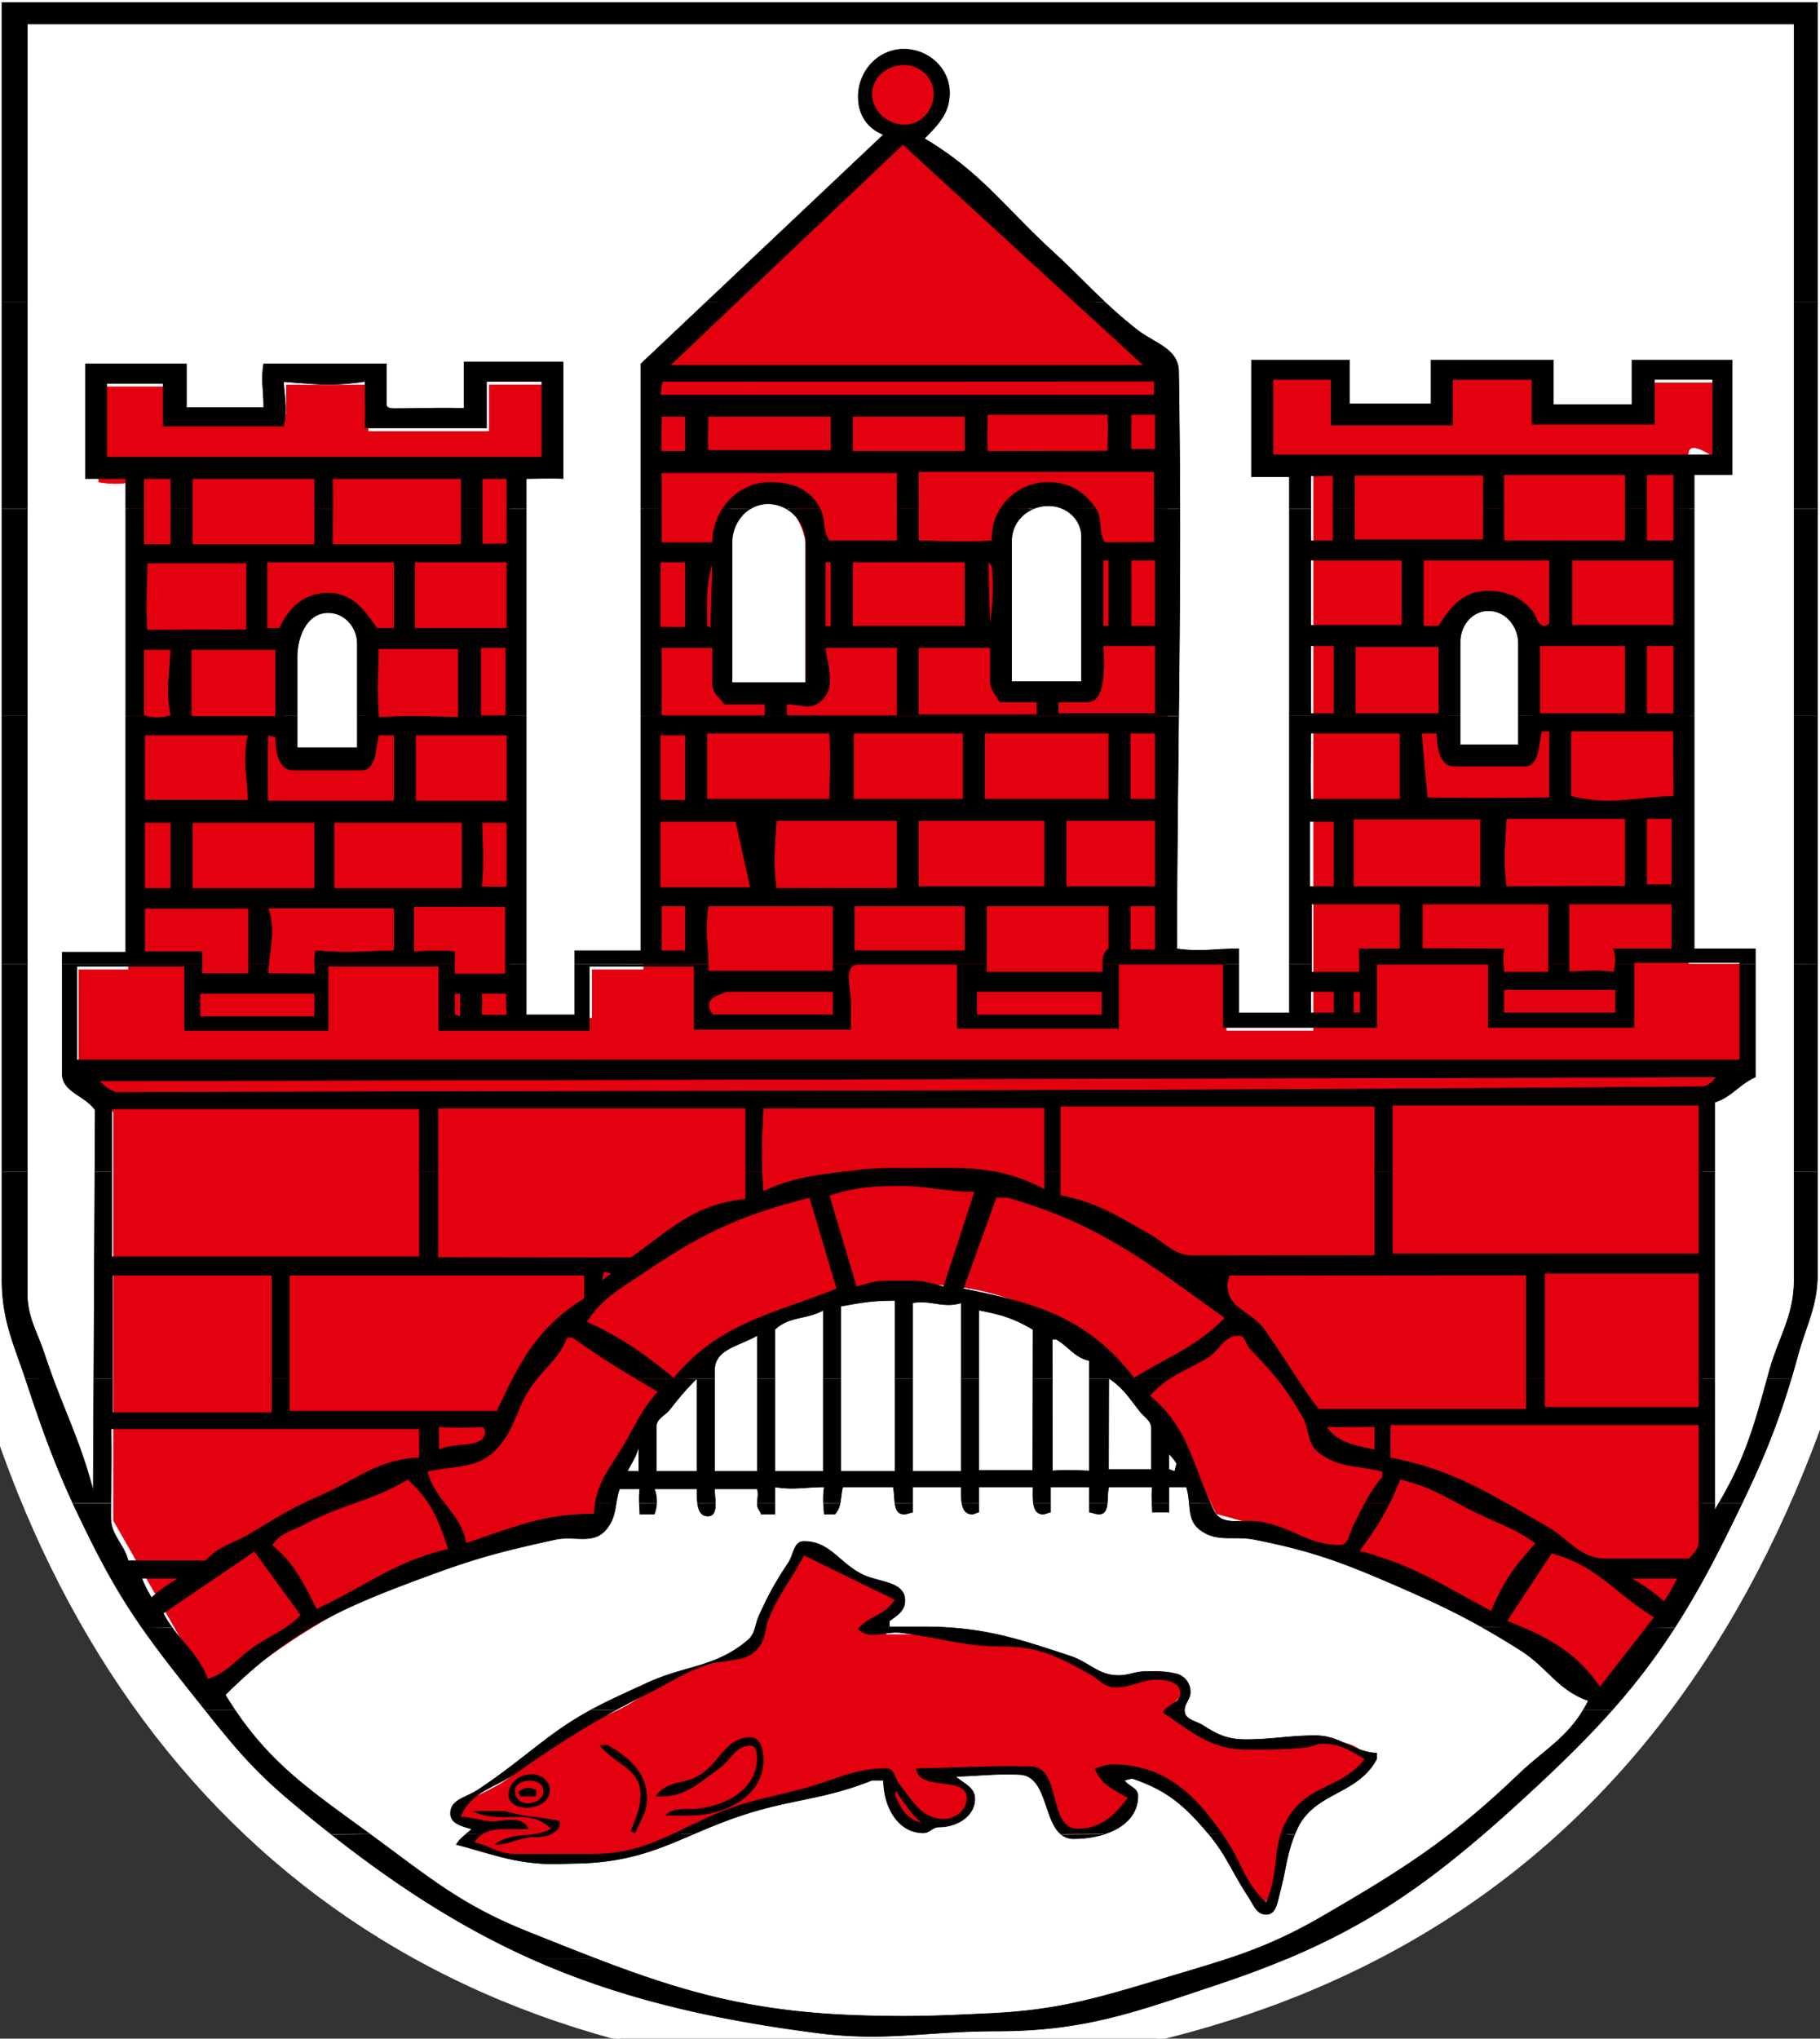
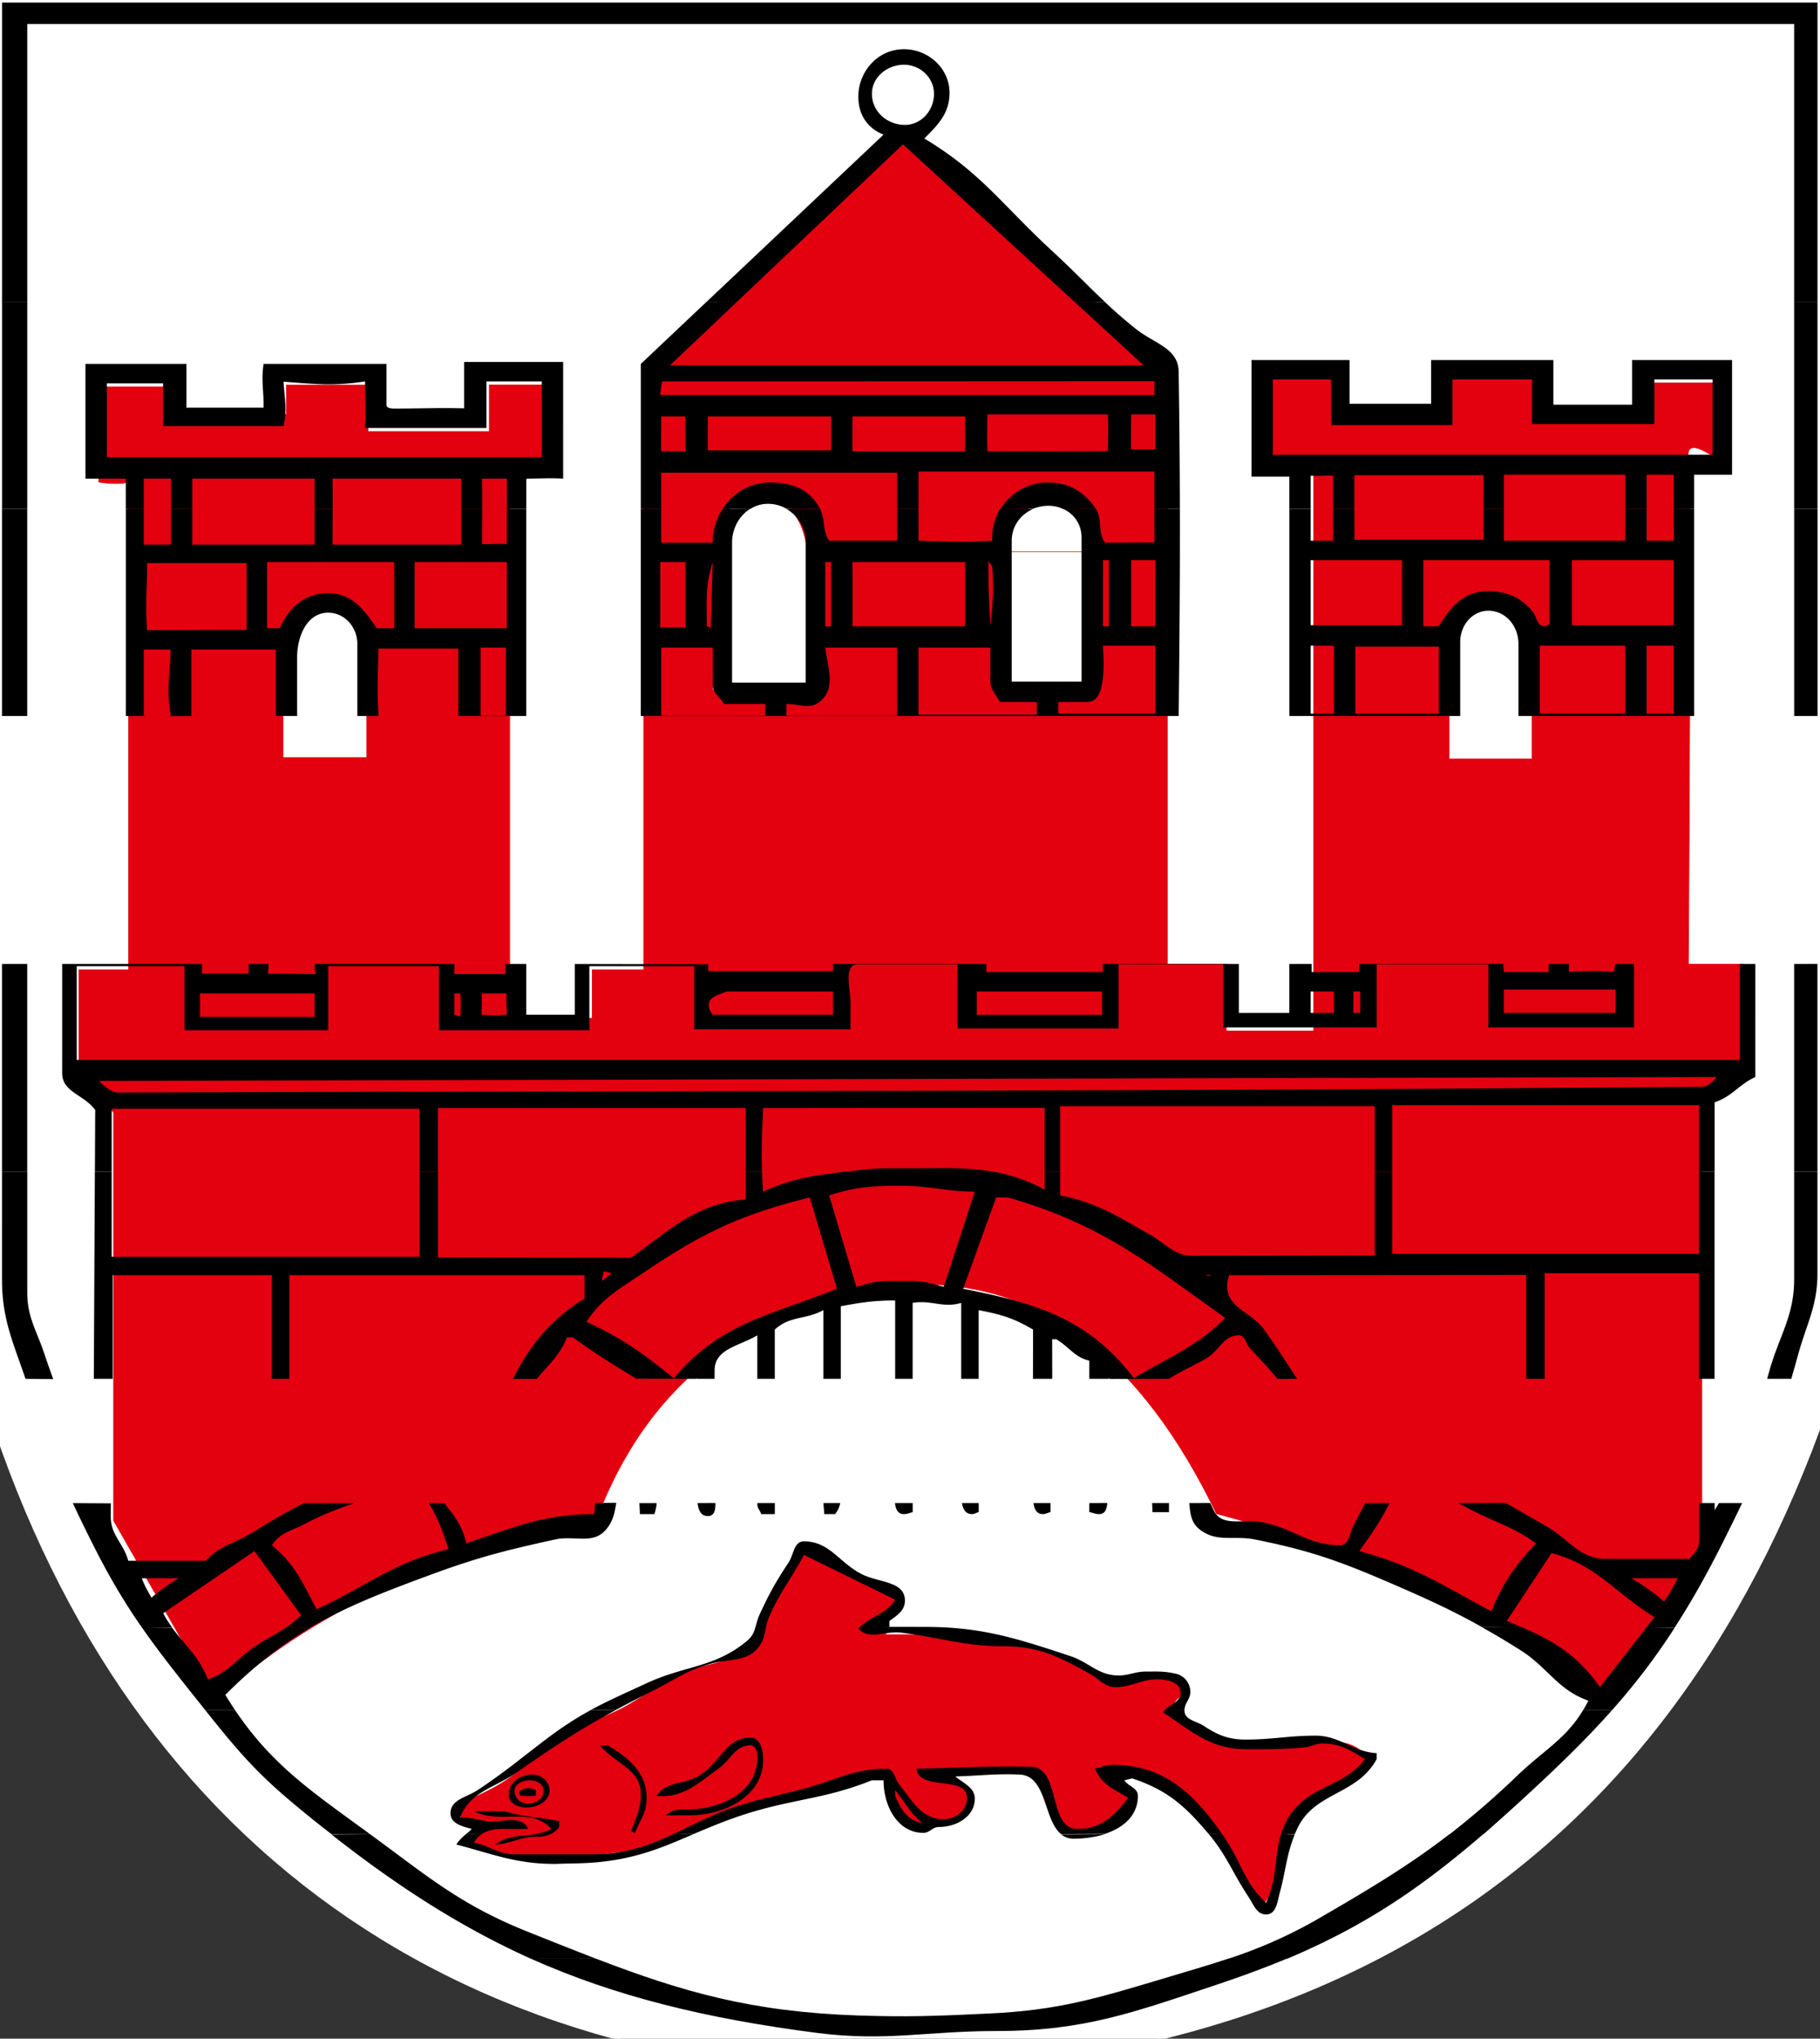
<svg xmlns="http://www.w3.org/2000/svg" width="268.461" height="300.518" xml:space="preserve">
  <rect width="100%" height="100%" fill="#333333" stroke="none" />
  <defs>
    <clipPath id="a">
      <path d="M410.921 764.339h48.031v53.456h-48.031v-53.456z" />
    </clipPath>
  </defs>
  <g transform="matrix(5.872 0 0 -5.872 -2419.541 4794.81)" clip-path="url(#a)">
    <path d="M0 0h47.782v-33.525C44.424-46.349 36.122-52.91 22.88-53.206 10.645-52.821 2.761-45.617 0-33.911V0z" style="fill:#fff;fill-opacity:1;fill-rule:nonzero;stroke:none" transform="translate(411.046 817.67)" />
    <path d="M0 0h47.782v-33.525C44.424-46.349 36.122-52.91 22.88-53.206 10.645-52.821 2.761-45.617 0-33.911V0z" style="fill:none;stroke:#fff;stroke-width:.053;stroke-linecap:butt;stroke-linejoin:miter;stroke-miterlimit:3.864;stroke-opacity:1;stroke-dasharray:none" transform="translate(411.046 817.67)" />
    <path d="M0 0c-.832-.456-1.443-.358-2.365-.541h-.572l-.208.053h-.864c-.41.124-.736.098-1.014.415.098.092.162.156.259.248-.097.168-.273.162-.467.183-.007.07-.026.109-.026.181 0 .324.312.437.598.578.435.215.682.379 1.04.703.624.565 1.026.863 1.825 1.149.864.311 1.235.716 2.048 1.118.578.286 1.051.193 1.571.583.488.5.572.916.832 1.553.098.247.17.383.312.604.118.183.222.364.442.364.54 0 .754-.397 1.203-.683.24-.148.415-.207.675-.311.195-.079.416-.15.416-.364 0-.286-.26-.383-.364-.65l.104-.105h1.723c.792-.311 1.287-.219 2.112-.381.852-.171 1.215-.756 2.08-.756.343 0 .526.13.869.13.313 0 .697-.077.697-.39 0-.181-.26-.207-.26-.388 0-.118.124-.145.181-.236.124-.18.26-.26.469-.344.358-.149.552-.286.942-.351l1.95.065c.565 0 1.307-.07 1.307-.637 0-.311-.39-.311-.676-.429-.546-.219-.878-.455-1.177-.967-.422-.729-.209-1.353-.703-2.035-.324.215-.558.363-.676.735-.038.13-.012.22-.077.337-.116.215-.266.287-.396.494-.319.514-.526.838-1.04 1.151-.449.273-.727.518-1.255.518-.122 0-.26-.056-.26-.181 0-.2.286-.239.286-.442 0-.169-.13-.246-.233-.37-.3-.345-.63-.443-1.091-.443-.494 0-.475.626-.677 1.073-.162.363-.532.469-.936.469l-1.738-.012-.052-.115c.155-.107.253-.171.416-.26.149-.086.363-.086.363-.261 0-.573-.681-.762-1.254-.762-.396 0-.643.299-.753.683-.085.312-.13.696-.456.696-.513 0-.767-.267-1.267-.384-.449-.103-.696-.194-1.143-.312-.228-.059-.404-.006-.606-.13C1.654.565 1.308.532.815.317.536.193.312.051 0 0" style="fill:#e3000f;fill-opacity:1;fill-rule:nonzero;stroke:none" transform="translate(428.877 770.448)" />
    <path d="M0 0h2.082v-.695h2.629v.738H6.76v-1.164h3.048v1.17h1.391v-1.901l-.879-.88v-13.12h2.074v1.219h1.292V.439l6.634 6.049L26.844.439v-14.934h1.474v-1.674h2.197v14.091h-1.238V.586h1.845V-.733h2.683V.356h2.269v-.923h2.85v.665h1.686v-1.89s-.768.594-.68 0c.085-.595 0-12.703 0-12.703h1.362v-2.49l-1.023-1.136v-10.95l-.245-.439-2.242-3.218c-2.787 1.985-6.022 3.466-9.707 4.439-1.899 3.934-4.437 5.852-7.609 5.754-3.947-.383-6.598-2.336-7.951-5.852-4.023-.895-7.217-2.417-9.581-4.562L.37-28.46v10.248l-.872.95v2.629h1.25v12.242c-.278-.085-.748 0-.748 0V0z" style="fill:#e3000f;fill-opacity:1;fill-rule:nonzero;stroke:none" transform="translate(414.53 806.844)" />
    <path d="M0 0h2.082v-.695h2.629v.738H6.76v-1.164h3.048v1.17h1.391v-1.901l-.879-.88v-13.12h2.074v1.219h1.292V.439l6.634 6.049L26.844.439v-14.935h1.474v-1.673h2.197v14.091h-1.238V.586h1.845V-.733h2.683V.356h2.269v-.923h2.85v.665h1.686v-1.89s-.768.594-.68 0c.085-.595 0-12.704 0-12.704h1.362v-2.489l-1.023-1.136v-10.95l-.245-.439-2.242-3.218c-2.787 1.985-6.022 3.466-9.707 4.439-1.899 3.934-4.437 5.852-7.609 5.754-3.947-.383-6.598-2.336-7.951-5.852-4.023-.895-7.217-2.417-9.581-4.562L.37-28.46v10.248l-.872.95v2.629h1.25v12.242c-.278-.085-.748 0-.748 0V0z" style="fill:none;stroke:#e3000f;stroke-width:.015;stroke-linecap:butt;stroke-linejoin:miter;stroke-miterlimit:3.864;stroke-opacity:1;stroke-dasharray:none" transform="translate(414.53 806.844)" />
    <path d="M0 0c.447 1.756 2.116 1.422 2.341 0v-3.699H0V0z" style="fill:#fff;fill-opacity:1;fill-rule:nonzero;stroke:none" transform="translate(429.95 802.932)" />
    <path d="M0 0c.447 1.755 2.116 1.422 2.341 0v-3.699H0V0z" style="fill:none;stroke:#e3000f;stroke-width:.015;stroke-linecap:butt;stroke-linejoin:miter;stroke-miterlimit:3.864;stroke-opacity:1;stroke-dasharray:none" transform="translate(429.95 802.932)" />
    <path d="M0 0c.447 1.755 2.116 1.422 2.34 0v-3.699H0V0z" style="fill:#fff;fill-opacity:1;fill-rule:nonzero;stroke:none" transform="translate(437.142 802.7)" />
-     <path d="M0 0c.447 1.755 2.116 1.422 2.34 0v-3.699H0V0z" style="fill:none;stroke:#e3000f;stroke-width:.015;stroke-linecap:butt;stroke-linejoin:miter;stroke-miterlimit:3.864;stroke-opacity:1;stroke-dasharray:none" transform="translate(437.142 802.7)" />
+     <path d="M0 0c.447 1.755 2.116 1.422 2.34 0v-3.699V0z" style="fill:none;stroke:#e3000f;stroke-width:.015;stroke-linecap:butt;stroke-linejoin:miter;stroke-miterlimit:3.864;stroke-opacity:1;stroke-dasharray:none" transform="translate(437.142 802.7)" />
    <path d="M0 0v3.112c.842.897 1.538.897 2.087 0V0H0z" style="fill:#fff;fill-opacity:1;fill-rule:nonzero;stroke:none" transform="translate(419.165 797.545)" />
-     <path d="M0 0v3.112c.842.897 1.538.897 2.087 0V0H0z" style="fill:none;stroke:#e3000f;stroke-width:.016;stroke-linecap:butt;stroke-linejoin:miter;stroke-miterlimit:3.864;stroke-opacity:1;stroke-dasharray:none" transform="translate(419.165 797.545)" />
    <path d="M0 0v3.112c.843.897 1.538.897 2.088 0V0H0z" style="fill:#fff;fill-opacity:1;fill-rule:nonzero;stroke:none" transform="translate(448.446 797.502)" />
    <path d="M0 0v3.112c.843.897 1.538.897 2.088 0V0H0z" style="fill:none;stroke:#e3000f;stroke-width:.016;stroke-linecap:butt;stroke-linejoin:miter;stroke-miterlimit:3.864;stroke-opacity:1;stroke-dasharray:none" transform="translate(448.446 797.502)" />
-     <path d="M0 0a1.005 1.005 0 1 0 2.01.001A1.005 1.005 0 0 0 0 0" style="fill:#e3000f;fill-opacity:1;fill-rule:nonzero;stroke:none" transform="translate(433.773 814.081)" />
    <path d="M0 0c-.486-.162-1.004-.311-1.619-.496-1.672-.499-2.647-.798-4.389-.877-1.275-.061-1.995-.091-3.269-.049-2.677.09-4.403.589-6.583 1.424L-17.495 0c2.1-.934 4.356-1.496 7.194-1.861 1.731-.219 2.738.049 4.487.049 2.212 0 3.457.469 5.56 1.17.634.211 1.209.425 1.745.648L0 0z" style="fill:#000;fill-opacity:1;fill-rule:evenodd;stroke:none" transform="translate(442.885 767.38)" />
    <path d="M0 0c-1.698.763-3.294 1.769-5.013 3.12l.965.008a.062.062 0 0 0 .023-.014C-2.562 2.042-1.757 1.347-.074.676.537.433 1.1.207 1.635.002L0 0zm23.066 3.128c-.953-.737-1.895-1.31-3.191-2.062a11.86 11.86 0 0 0-2.378-1.068L18.985 0c1.916.806 3.318 1.741 4.938 3.135l-.857-.007zm-4.231 0c-.17-.547-.083-1.095-.374-1.72-.544.499-.61.993-1.025 1.608a1.891 1.891 0 0 1-.077.114l-.333-.002c.452-.543.595-.971.995-1.574.13-.195.203-.439.44-.439.251 0 .281.298.342.536.156.571.169.957.378 1.469l-.346.008zm-4.428 0a2.758 2.758 0 0 0-.776-.112.491.491 0 0 0-.313.104l1.089.008zm-10.84 0c-.635-.29-1.198-.502-2.031-.502H-.415c-.415 0-.623.213-1.024.293a.677.677 0 0 0 .2.211l-.402-.002c-.087-.075-.168-.144-.238-.258.951-.249 1.5-.487 2.487-.487.439.018.69.006 1.123.049.969.101 1.615.385 2.349.7l-.513-.004zm-3.081 0a.882.882 0 0 0-.365-.063c-.408 0-.616-.177-1.025-.195.318.231.632.205.959.252l.431.006z" style="fill:#000;fill-opacity:1;fill-rule:evenodd;stroke:none" transform="translate(425.39 767.38)" />
    <path d="M0 0c.25 0 .317-.311.317-.561 0-.901-.951-1.389-1.854-1.389h-.585c.147.147.324.147.537.147.848 0 1.756.444 1.756 1.291 0 .141-.031.317-.171.317-.39 0-.488-.359-.805-.585-.537-.384-.896-.744-1.561-.682.281.39.726.268 1.122.535C-.744-.591-.604 0 0 0m-3.78-.195h.195c.554-.329.976-.694.976-1.341 0-.353-.165-.529-.294-.855a.397.397 0 0 0-.096.049c.134.343.243.556.243.929 0 .621-.628.742-1.024 1.218m-1.707-.732c.225 0 .439-.164.439-.39 0-.286-.299-.438-.586-.438-.207 0-.439.11-.439.317 0 .304.281.511.586.511m-.049-.145c.171 0 .341-.098.341-.269 0-.2-.213-.317-.415-.317a.323.323 0 0 0-.316.317c0 .184.207.269.39.269m-.049-.196c.079 0 .122-.024.195-.049v-.145a4.227 4.227 0 0 0-.39 0 .38.38 0 0 1-.048.097c.085.048.139.097.243.097m9.219-.049c.262-.328.36-.56.683-.83-.366.069-.537.337-.683.685v.145zm4.173-1.108c-.448.345-.356 1.472-1.051 1.498-.628.025-.982-.03-1.61-.048.213-.182.488-.274.488-.561 0-.444-.458-.708-.903-.708-.164 0-.225-.147-.39-.147-.646 0-.999.673-.999 1.319h-.294C1.829-1.56 1.031-1.536-.219-1.95c-.46-.152-.847-.317-1.212-.471l-.513-.004c.276.132.565.276.896.426.901.409 1.481.469 2.437.731.781.213 1.214.488 2.025.488.196 0 .202-.243.318-.39.341-.426.566-.878 1.122-.878.31 0 .584.226.584.537 0 .573-1.206.158-1.268.731 1.123.019 1.757.073 2.878.049.761-.019.408-1.562 1.17-1.562.58 0 .923.324 1.27.782-.366.219-.671.329-.831.731.166.043.269.098.441.098 1.269 0 2.035-.709 2.75-1.741l-.333-.002a.362.362 0 0 1-.029.034c-.591.697-1.036 1.081-1.901 1.368l-.195-.049c.109-.159.341-.189.341-.39 0-.498-.368-.805-.835-.957l-1.089-.006zm-13.263 0c.149.014.3.051.457.132-.531.569-1.244.109-1.951.441h.78c.518-.147.835-.141 1.365-.245v-.147a.556.556 0 0 0-.22-.179l-.431-.002zm-1.696 0c.049.038.1.081.153.132-.245.066-.537.136-.537.392 0 .347.396.396.683.584.689.458 1.049.769 1.707 1.268.417.317.772.543 1.136.742l.634.002c-.87-.467-1.535-.898-2.501-1.573-.574-.396-1.159-.475-1.415-1.121.378 0 .604-.148.975-.098.287.038.628.074.732-.196h-.634c-.204 0-.385-.032-.531-.13l-.402-.002zm-3.372 0a28.57 28.57 0 0 0-1.012.816c-.953.799-1.442 1.4-2.165 2.304h.749c.948-1.404 1.939-2.054 3.394-3.118l-.966-.002zM20.918.695c-.427-.716-.976-1.004-1.628-1.622a21.487 21.487 0 0 0-1.735-1.505l.858.007c.345.302.7.62 1.072.963C20.33-.686 21.031 0 21.647.695h-.729zm-10.513 0c-.013-.023-.028-.041-.04-.062.743-.493 1.201-.925 2.096-.925.575 0 .898-.006 1.465.049.164.011.268.096.438.096.446 0 .689-.164 1.073-.39-.536-.706-1.328-.639-1.853-1.364a1.911 1.911 0 0 1-.26-.522l.346-.002c.018.038.038.085.061.132.433.94 1.511.842 1.999 1.756v.147c-.622.036-.914.439-1.536.439-.682 0-1.072-.098-1.758-.098-.426 0-.693.11-1.047.341-.202.134-.488.147-.488.39v.017l-.496-.004z" style="fill:#000;fill-opacity:1;fill-rule:evenodd;stroke:none" transform="translate(430.9 772.934)" />
    <path d="M0 0c.419.226.85.416 1.401.671.975.452 1.719.386 2.536 1.074a.604.604 0 0 1 .195.333l.266-.006c-.035-.165-.054-.315-.168-.474-.293-.402-.731-.304-1.219-.438C2.407.993 2.108.756 1.548.475A28.386 28.386 0 0 1 .635.004L0 0zm22.391 2.072c.299-.165.61-.352.959-.571.695-.439.922-.989 1.708-1.269a4.167 4.167 0 0 0-.13-.234l.729.002a16.504 16.504 0 0 1 1.57 2.065l-.71.007L25.35.573c-.566.796-1.141 1.151-1.97 1.505l-.989-.006zm-15.64 0-.034-.035c.294-.292.66-.049 1.074-.097 1.012-.122 1.567-.342 2.585-.342.878 0 1.377-.262 2.146-.684.251-.134.373-.341.659-.341.415 0 .634.195 1.048.195.262 0 .586-.08.586-.342 0-.231-.256-.268-.399-.432l.495.006c.009.183.147.268.147.451a.465.465 0 0 1-.39.463c-.274.062-.445.049-.731.049-.268 0-.415-.098-.682-.098-.513 0-.733.331-1.221.49-1.221.404-2.018.661-3.183.719l-2.1-.002zm-14.399 0c-.267-.179-.534-.297-.852-.522-.427-.305-.622-.618-1.122-.782-.226.583-.58.859-.898 1.297l-.759.007c.392-.565.825-1.115 1.364-1.791.078-.096.153-.19.224-.281h.75a11.79 11.79 0 0 0-.242.378c.741.741 1.421 1.265 2.139 1.687l-.604.007z" style="fill:#000;fill-opacity:1;fill-rule:evenodd;stroke:none" transform="translate(426.89 773.629)" />
    <path d="M0 0h.927a4.382 4.382 0 0 1-.684-.488C.14-.305.073-.195 0 0m37.411 0h1.17c-.122-.232-.195-.378-.341-.586a4.923 4.923 0 0 1-.829.586M15.413-1.233c.027.099.051.201.098.306.243.531.408.829.732 1.317.139.213.134.537.39.537.652 0 .884-.543 1.463-.829.433-.213 1.073-.171 1.073-.659 0-.249-.189-.366-.39-.511v-.147h.829c.183 0 .357-.004.523-.012l-2.101-.002c.3.301.666.321.895.696L16.633.586c-.324-.61-.603-.927-.879-1.561a1.3 1.3 0 0 1-.076-.258h-.265zm10.899 3.12c.025-.258.038-.491.27-.668.427-.324.836-.141 1.368-.243 1.352-.269 2.102-.531 3.363-1.074.951-.41 1.611-.71 2.358-1.131l.99-.004a6.49 6.49 0 0 1-.372.161L35.412.633c1.146-.304 1.572-.987 2.584-1.608l-.199-.258h.711c.42.646.825 1.367 1.245 2.209.162.326.311.627.447.911h-.583l-.107-.178v.178h-.392v-.96c0-.196-.122-.294-.245-.439h-2.095c-.671 0-.927.499-1.514.829-.368.209-.694.399-1.007.576l-1.185-.006c.136-.075.279-.15.437-.227.592-.294.975-.392 1.511-.782-.536-.579-.816-.976-1.121-1.707C32.65-.164 31.955.317 30.582.682c.331.456.555.789.759 1.204l-.609.001c-.094-.169-.181-.351-.296-.57-.103-.202-.11-.488-.342-.488-.81 0-1.2.456-1.998.584-.465.076-.971-.128-1.172.296-.029.06-.058.119-.084.18l-.528-.002zm-.934 0c.004-.073.008-.144.01-.227h.414v.227h-.424zm-1.577 0V1.66c.092-.013.147-.049.245-.049.154 0 .192.124.207.278l-.452-.002zm-1.403 0c.022-.156.082-.276.233-.276.079 0 .122.036.196.049v.227h-.429zm-1.796 0c.027-.158.093-.276.25-.276.067 0 .109.036.171.049v.227h-.421zm-1.683 0c.02-.152.067-.276.225-.276.086 0 .141.03.22.049v.227h-.445zm-1.795 0c.003-.079.011-.169.02-.276h.269a.582.582 0 0 1 .129.276h-.418zm-1.661 0-.001-.033c0-.103.067-.145.097-.243h.342v.276h-.438zm-1.502 0c.021-.178.082-.325.257-.325.166 0 .193.149.19.327l-.447-.002zm-1.462 0c.003-.084.009-.171.012-.276h.365c.032.101.051.188.056.275l-.433.001zm-8.421 0c-.482-.233-.822-.453-1.347-.766C2.292.859 1.945.816 1.609.439h-1.95c-.117.439-.439.639-.439 1.097l.001.345-.955.006c.138-.295.29-.609.466-.96C-.832.053-.441-.601.001-1.235l.76.002a2.58 2.58 0 0 0-.224.355L2.829.682 4-.927a2.658 2.658 0 0 0-.368-.304l.605-.002c.923.538 1.911.916 3.177 1.38 1.128.407 1.805.572 2.976.829.486.102.944-.135 1.267.243.19.219.219.435.261.676l-.524-.008a2.035 2.035 0 0 1-.029-.276c-1.286 0-2-.332-3.219-.733-.083.439-.318.712-.543 1.003l-.397.006c.215-.333.346-.693.5-1.156C6.323.403 5.676-.183 4.39-.78 4.036-.104 3.853.341 3.268.829c.207.322.494.36.829.537.456.243.849.381 1.237.52l-1.256.001z" style="fill:#000;fill-opacity:1;fill-rule:evenodd;stroke:none" transform="translate(415.61 776.934)" />
-     <path d="M0 0v-.591c-.512.122-.914.158-1.219.585L0 0zm-22.387-.006c0-.043.049-.055.049-.098 0-.493-.739-.262-1.171-.487l-.006.585c.438-.018.689-.013 1.128 0m3.902-.488v-.633h-.293c.122.232.225.377.293.633M-5.17-.688c.085-.086.134-.141.196-.244l-.049-.195-.147.049v.39zM9.858 1.196c-.34-1.237-.571-2.031-1.212-3.12h.582c.514 1.069.874 1.93 1.235 3.124l-.605-.004zm-12.302 0c.221-.278.419-.567.641-.958.182-.323.103-.652.39-.878.505-.402.98-.323 1.608-.487v-.147a3.652 3.652 0 0 1-.434-.646l.608-.004c.09.179.175.374.266.602.614-.144.986-.349 1.466-.606l1.183.004c-.91.52-1.679.896-2.894 1.138v.829h7.755v-1.967h.392v3.12h-.392V.482H4.268v.714h-.464V.433h-5.217c-.214.284-.381.528-.537.763h-.494zm-16.102 0c.168-.097.348-.205.548-.324-.427-.463-.555-.829-.878-1.366-.32-.529-.609-.875-.702-1.426l.524-.004c.019.119.041.234.08.358h.513a2.023 2.023 0 0 1-.013-.356l.434-.002a.905.905 0 0 1-.055.358h1.072c0-.112-.002-.242.012-.358h.447c-.003.121-.019.249-.019.358h1.072c.035-.137.006-.226.001-.36l.438.002v.407c.483-.079.757 0 1.245 0-.022-.156-.027-.275-.022-.399l.418-.008c.026.125.03.258.067.407h1.269c.027-.124.026-.273.042-.401l.445-.006v.407h1.219c0-.13-.004-.282.019-.411l.42.004v.407h1.366c0-.128-.008-.281.01-.409l.429.002v.407h.974v-.407h.452c.012.132.008.285.038.407h1.097a2.154 2.154 0 0 1-.01-.412l.424.005v.407h.439c.045-.139.059-.275.072-.405l.527-.002C-4.611-.851-4.716-.006-5.657.774c.165.181.323.311.489.42l-1.484.002c.343-.239.483-.473.751-.812.122-.158.292-.232.292-.439v-1.023h-1.078l.006 2.274h-.49v-2.311c-.359.012-.566.03-.925 0l-.005 2.311h-.485l-.004-2.299h-1.36v2.299h-.439v-2.323h-1.219v2.323h-.438v-2.323h-1.367v2.323h-.439v-2.323h-1.22v2.323h-.439v-2.323h-1.072v2.323h-.44v-2.323h-1.024v1.121c0 .213.214.274.342.439.238.304.39.485.664.761l-1.505.002zm-13.631 0-.014-2.811c-.302 1.144-.642 1.826-1.006 2.806l-.697.005c.015-.041.029-.085.044-.13.402-1.213.696-2.01 1.144-2.984l.955-.006c.006.66.026 1.125.005 1.869h7.749v-.731c-1.061-.049-1.561-.555-2.537-.975-.13-.057-.248-.112-.359-.165l1.255.002c.43.153.854.305 1.349.602.223-.204.39-.398.523-.604l.397.002c-.176.221-.345.46-.433.797.702.164 1.275.055 1.756.585.445.493.464.956.829 1.511.056.086.113.162.171.233l-.608-.006c-.129-.252-.256-.52-.392-.812h-5.219v.812h-.44V.347h-3.998v.849h-.474z" style="fill:#000;fill-opacity:1;fill-rule:evenodd;stroke:none" transform="translate(446.581 780.744)" />
    <path d="M0 0c.713 0 1.116-.147 1.829-.147l-.781-2.39c-.316.086-.499.146-.829.146h-.585c-.311 0-.482-.067-.78-.146l-.683 2.294C-1.146-.019-.72 0 0 0m-2.317-.292.683-2.293c-1.695-.678-2.926-.854-4.097-2.246-.793.637-1.274.99-2.195 1.417.403.603.817.816 1.415 1.219C-5.029-1.191-4.074-.731-2.317-.292m4.683 0h.292C5.007-.965 6.134-1.903 8.12-3.317c-.755-.756-1.377-.951-2.291-1.514-1.153 1.502-2.44 1.879-4.292 2.246l.829 2.293zm-9.853-1.855.195-.048c-.092-.081-.152-.123-.244-.196.006.092.024.153.049.244m15.12-.097h.146c-.042-.019-.109-.032-.146 0m-29.65-2.602c-.313.922-.591 1.496-.591 2.504V.354h.635v-3.037c0-.628.243-.963.438-1.56.073-.218.144-.418.215-.61l-.697.007zm44.429 5.2v-2.696c0-.944-.384-1.432-.633-2.342-.017-.055-.031-.109-.045-.162h.605c.057.194.114.394.171.603.219.792.487 1.225.487 2.048V.354h-.585zm-42.687 0-.026-5.2h.473v2.602h4v-2.602h.439v2.602h7.414v-.586c-.91-.572-1.369-1.188-1.802-2.021l.607.005c.284.355.568.568.756 1.042h.146c.617-.445 1.047-.71 1.597-1.038l1.506-.004c.007.004.013.01.019.015v-.015h.439v.211c0 .544.61.605 1.073.88v-1.091h.439v1.236c.372.347.775.245 1.22.488v-1.724h.438v1.822c.525.097.83.145 1.366.145v-1.967h.439v1.907c.476.079.769-.14 1.22 0v-1.907h.439v1.724c.548-.104.884-.201 1.366-.488l-.002-1.236h.484l-.002.993h.104c.329-.196.457-.452.829-.537v-.456h.49v.015l.028-.018 1.485.003c.274.178.567.302.924.505.341.189.432.586.828.586.171 0 .177-.22.293-.342.27-.282.483-.512.679-.752l.493.003c-.26.394-.487.759-.828 1.236-.324.451-.929.537-.929 1.097 0 .104.024.171.049.269l7.463.006v-2.608h.463v2.651h3.877v-2.651h.392v5.2h-.392v-2.063h-7.706V.354h-.439v-2.105l-4.608-.006c-.458.024-.653.317-1.049.536-.829.469-1.312.795-2.244.978v.597h-.39v-.452A4.282 4.282 0 0 1 2.274.36L-1.434.354C-2.188.258-2.735.199-3.488-.147a12.73 12.73 0 0 0-.028.499l-.41.002v-.695c-1.256-.116-1.854-.733-2.878-1.464l-4.853.006V.354h-.464v-2.136h-7.731V.354h-.423z" style="fill:#000;fill-opacity:1;fill-rule:evenodd;stroke:none" transform="translate(434.705 786.787)" />
    <path d="M0 0h2.805v-.586H0C-.006-.36 0-.226 0 0m-19.534-.049h2.682v-.584h-3.023c-.056.085-.098.139-.098.243 0 .213.249.25.439.341m6.292 0h3.147v-.586h-3.147v.586zm8.389 0h.586v-.537h-.586v.537zm1.073 0h.171v-.537h-.171v.537zm-28.973-.049h2.878v-.586h-2.878v.586zm6.39 0h.147a4.065 4.065 0 0 0 0-.584l-.147.049v.535zm.683 0h.628c-.018-.207.006-.328.006-.535a3.533 3.533 0 0 0-.634 0c0 .207.012.328 0 .535M5.342-2.195c-.11-.135-.215-.245-.39-.245-15.525-.128-24.278-.091-39.802-.145-.195.06-.293.145-.439.292l40.631.098zm-18.188-2.377c-.652.122-1.305.085-2.128.085-.488 0-.762.012-1.244-.048-.117-.017-.229-.03-.337-.043l3.709.006zM-37.728.642h.634v-5.215h-.634V.642zm45.02 0v-5.214h.585V.644L7.292.642zm-43.508 0v-2.741c0-.48.549-.535.83-.925l-.008-1.548h.422v1.578h7.731v-1.578h.463v1.597h7.731v-1.597h.411c-.021.536 0 .962.028 1.597l7.072.006v-1.603h.39v1.645h7.902v-1.645h.439v1.669h7.706v-1.669h.393v1.742c.445.147.597.439 1.023.635V.642h-.39v-2.409H-35.85V.586h2.707v-1.609h3.61V.586h2.78v-1.609h3.78V.586h2.634V-.999h3.927v.658c0 .39-.196.974.194.974h2.488V-.976h4.049V.633h2.633V-.951h3.853V.633H-.39V-.951h3.659V.642h-.47a.935.935 0 0 0-.043-.203c-.433.049-.682.024-1.121.006v.197h-.514V.439H0c-.006.075-.013.142-.017.205L-3.628.642c0-.065-.002-.128-.006-.203h-1.195v.203h-.56V-.586h-1.269V.642h-3.418c0-.061.005-.132.005-.203h-2.927v.203h-3.854V.463h-3.134c.001.061 0 .118-.001.172l-3.352.007V-.633h-1.22V.642h-.524V.39h-1.28v.252h-3.513c.002-.077.01-.156.025-.252-.463 0-.731.012-1.195.006.004.086.009.167.018.246h-.505v-.24h-1.171v.24h-3.512z" style="fill:#000;fill-opacity:1;fill-rule:evenodd;stroke:none" transform="translate(449.825 791.713)" />
-     <path d="M0 0h.196v-1.671c-1.202-.013-1.871-.025-3.073 0l-.145 1.622h.39c.011-.365.073-.831.439-.831h1.754c.378 0 .341.514.439.88m.733 0h2.578l.006-1.635c-1.005-.036-1.608-.244-2.584 0V0zm-18.621-.049c.031-.646.012-1.013 0-1.66h-3.085v1.66h3.085zm.598 0h2.756v-1.66h-2.756v1.66zm3.293 0h3.122v-1.66h-3.122v1.66zm3.658 0h.633v-1.66h-.633v1.66zm4.536 0h2.244v-1.66h-2.244c-.013.647 0 1.014 0 1.66m-29.291-.049h2.598c-.134-.627-.019-.995 0-1.635h-2.598v1.635zm3.097 0c.074-.017.123-.036.196-.049 0-.365.073-.83.439-.83h1.707c.378 0 .342.514.439.879h.39v-1.659h-3.176c-.012.646-.012 1.013.005 1.659m3.708 0h2.293v-1.66h-2.293v1.66zm6.145 0h.635v-1.635c-.25-.006-.384 0-.635 0v1.635zm20.608-3.804h-3.195v1.694h3.195v-1.694zm.647 1.707h2.988v-1.701l-2.988-.006c-.087.658-.038 1.042 0 1.707m3.523 0h.635v-1.658c-.251-.013-.385 0-.635 0v1.658zm-22.876-.074.367-1.657h-2.269v1.657h1.902zm1.013.025h3.036v-1.701l-3.036-.006c-.086.658-.037 1.042 0 1.707m3.573 0h3.17v-1.658h-3.17v1.658zm3.706 0h2.244v-1.658h-2.244v1.658zm6.731-1.658h-.609v1.633h.609v-1.633zm-29.875 1.609h.658v-1.658h-.658v1.658zm1.195 0h3.073v-1.658h-3.073v1.658zm3.561 0h3.219v-1.658h-3.219v1.658zm3.713 0h.628v-1.609a4.18 4.18 0 0 0-.633 0c.054.622.024.981.005 1.609m4.506-2.097h.609v-1.123h-.609v1.123zm4.853 0h2.78v-1.123h-2.78v1.123zm6.927 0h.634v-1.098c-.25-.006-.384 0-.634 0v1.098zM-38.679.38h.634v-6.225h-.634V.38zm45.021 0v-6.224l.584-.002V.38h-.584zM-6.34.38v-6.224l.561-.002v1.505h2.22v-1.123h-1.025c0-.15.006-.262.006-.386l3.611.004c-.009.126-.009.235.016.382l-2.047.006v1.117H.171v-1.505h.513v1.505h2.585v-1.123H1.805a.934.934 0 0 0 .043-.384l.47.002v.041h2.658v-.041h.39v.382H3.829V.38H-.586v-.721h-1.462V.38H-6.34zm-16.291 0v-5.893h-1.658v-.333h3.352c-.013.533-.099.882.001 1.456h3.133v-1.456h3.855v1.456h3.073v-1.074c-.132-.083-.153-.222-.151-.376l3.417-.006v.382c-.609 0-.956-.085-1.56 0 .008 2.231.031 4.077.048 5.839l-13.51.005zm-12.938 0v-5.929h-1.597v-.297h3.512v.309h-1.44v1.087h2.611v-1.396h.503c.049.51.158.878-.017 1.407h3.171v-1.074c-.768-.018-1.207-.073-1.976 0a2.364 2.364 0 0 1-.025-.331l3.513-.002v.309c-.402.036-.621.011-1.024 0v1.136h2.305v-1.445h.524V.38h-1.707V.347c-.781.013-1.22.043-2-.006l-.003.045-.533-.006v-.794h-1.512V.38h-.537V.366h-2.122V.38h-.565a1.057 1.057 0 0 0-.577-.005l-.504.005z" style="fill:#000;fill-opacity:1;fill-rule:evenodd;stroke:none" transform="translate(450.776 798.2)" />
    <path d="M0 0c.012-.079.092-.109.098-.195C.14-.768.109-1.091.049-1.66A24.904 24.904 0 0 0 0 0m2.879 0h.147v-1.66h-.147V0zm.706 0h.609v-1.66h-.609V0zm4.511 0h2.293v-1.635H8.096V0zm2.83 0h3.169v-1.611c-.043-.006-.074-.049-.122-.049-.195 0-.195.251-.317.39-.311.356-.646.49-1.121.49-.585 0-.92-.38-1.219-.88h-.39V0zm3.732 0h2.559v-1.635h-2.559V0zm-33.292-.073v-1.678l-2.499-.006c-.049.66 0 1.026 0 1.684h2.499zm.513.024h3.195v-1.66h-.439c-.329.482-.633.88-1.219.88-.585 0-.975-.349-1.22-.88h-.317v1.66zm3.708 0h2.317v-1.66h-2.317v1.66zm6.169 0h.634v-1.635c-.249-.006-.383 0-.634 0v1.635zm1.318 0-.049-1.66a.333.333 0 0 1-.098.049c0 .63-.043 1.014.147 1.611m2.828 0h.147V-1.66a.602.602 0 0 0-.147 0v1.611zm.684 0h2.829V-1.66h-2.829v1.611zm6.293-2.098h1.315v-1.706H1.756v.292h.731c.292 0 .367.347.392.634.03.299.011.476 0 .78m5.217 0h.586v-1.707h-.586v1.707zm1.121-.025h2.099v-1.682H9.217v1.682zm4.634.025h2.147v-1.707h-2.147v1.707zm2.683 0h.682v-1.707h-.682v1.707zm-29.29-.048h.634v-1.707h-.634v1.707zm4.537 0h1.293v-.927c0-.219.17-.305.292-.488h1.024v-.292h-2.609v1.707zm4.121 0h1.805v-1.707h-2.78v.292c.323 0 .579-.145.829.049.421.335.214.835.146 1.366m2.341 0H.049v-.829c0-.226.134-.348.243-.537h.927v-.317h-2.976v1.683zm-23.022 3.483h.634v-5.2h-.634v5.2zm45.021-5.2h.586v5.2h-.586v-5.2zm-12.681 5.2v-5.2h4.291v1.862c0 .409.299.78.707.78.439 0 .756-.39.756-.829v-1.813h4.414v5.2h-.512v-.8h-.683v.8h-.536v-.8h-3.049v.8h-.512V.512H9.194v.776h-.537v-.8h-.561v.8h-.535zm-16.293 0v-5.2H4.78c.018 1.714.034 3.356.03 5.2h-.64V.445L2.927.439c-.189.277-.055.571-.225.846l-.819.003A.786.786 0 0 0 2.34.586v-3.635H.586V.488c0 .359.218.656.529.793l-.817.007a1.378 1.378 0 0 1-.2-.8c-.726-.049-1.129-.019-1.855 0v.8h-.536v-.8H-4c-.177.264-.092.518-.228.797l-.852.003a.967.967 0 0 0 .495-.849v-3.512h-1.854V.439c0 .356.181.684.463.853l-.697-.004a1.53 1.53 0 0 1-.253-.849h-1.293v.849h-.513zm-12.936 0v-5.2h.503a.166.166 0 0 0-.053.01v1.658h.677c-.019-.646-.117-1.025.005-1.658l-.052-.015.565.005v1.668h2.121v-1.668h.537v1.472c0 .531.25 1.121.781 1.121.414 0 .731-.365.731-.78v-1.813h.534c-.044.654-.015 1.03-.003 1.692h2.006v-1.692h1.706v5.2h-.486V.403c-.245.011-.379-.007-.622 0l.002.887-.527-.002V.39h-3.232c0 .352.002.62.003.893l-.454.005V.39h-3.072v.898h-.538V.39h-.682v.898h-.45z" style="fill:#000;fill-opacity:1;fill-rule:evenodd;stroke:none" transform="translate(436.876 802.493)" />
    <path d="M0 0v-.347h-12.414c.012.134.025.213.048.341L0 0zm2.975.043h1.464v-1.146h3.048V.043h1.999v-1.121h3.073V.043h1.464v-1.891H2.975V.043zm-22.803-.049c0-.457.019-.713 0-1.17h3.049v1.17h1.39v-1.903h-10.926v1.854h1.414v-1.072h3.025c.097.42.025.682 0 1.114.792-.06 1.256-.115 2.048.007M-1.17-.835c.019-.359.006-.561 0-.921l-3.024-.005c-.013.359-.007.567 0 .926h3.024zm.584 0h.61v-.877h-.61c-.005.341 0 .536 0 .877m-11.803-.049h.609v-.877h-.609c-.007.341 0 .536 0 .877m1.171 0h3.097v-.853h-3.097c-.007.335 0 .518 0 .853m3.633 0h2.829v-.878h-2.829v.878zM3.926-3.205v.833c.219-.019.342.011.561 0v-.833h.536v.844h3.244v-.844h.512v.857h3.049v-.857h.537v.857h.682v-.857h.512v.857h.952V.53h-2.512V-.591h-1.977V.53H6.951V-.567H4.902V.53H2.44v-2.927h.95v-.808h.536zm-6.982 0c.123.046.257.077.397.077.132 0 .26-.028.372-.084l.819.007-.021.028c-.305.426-.67.634-1.194.634-.498 0-.94-.27-1.189-.669l.816.007zm-7.089 0a.81.81 0 0 0 .439.126c.165 0 .32-.043.455-.12l.853-.006-.016.028c-.255.475-.702.634-1.244.634-.499 0-.928-.264-1.185-.658l.698-.004zm-15.243 0v.759h.683v-.759h.536v.759h3.073v-.759h.454c0 .227 0 .465-.003.759h3.231v-.759h.528c.001.232 0 .467-.003.759h.622v-.759h.488v.759c.36 0 .567.019.927 0V.482h-2.488V-.682c-.683.017-1.073-.006-1.755-.006-.087 0-.196.012-.196.097V.433h-3.086c-.066-.421.007-.671 0-1.098h-1.938V.433h-2.537v-2.879h1.013v-.759h.451zm-3.56 5.2h.634v-5.2h-.634v5.2zm45.019-5.2h.586v5.2h-.586v-5.2zm-27.318 5.2L-12.901.433v-3.638h.512v.906h5.926v-.906h.536v.936H0v-.936h.64A258.034 258.034 0 0 1 .609.238C.603.829-.006.944-.463 1.31a11.93 11.93 0 0 0-.786.683l-.762.002L-.268.396H-12.17l1.687 1.599h-.764z" style="fill:#000;fill-opacity:1;fill-rule:evenodd;stroke:none" transform="translate(441.046 806.986)" />
    <path d="M0 0c.409 0 .756-.323.756-.731 0-.415-.317-.78-.732-.78-.444 0-.829.335-.829.78C-.805-.311-.42 0 0 0m-4.191-5.95 4.167 3.951L4.282-5.95h.761c-.42.394-.78.778-1.313 1.268C2.5-3.555 1.951-2.713.513-1.852c.353.353.633.639.633 1.145C1.146-.091.616.39 0 .39c-.647 0-1.146-.548-1.146-1.194 0-.445.226-.792.634-.951L-4.955-5.95h.764zm-18.465 0v7.51h45.605v-7.51h-.586v6.973h-44.385V-5.95h-.634z" style="fill:#000;fill-opacity:1;fill-rule:evenodd;stroke:none" transform="translate(434.754 814.93)" />
-     <path d="M0 0v-31.899c0-.822-.268-1.255-.488-2.048-.518-1.878-.987-2.896-1.852-4.635-1.415-2.833-2.641-4.292-4.976-6.436-2.609-2.398-4.384-3.61-7.756-4.734-2.103-.7-3.347-1.17-5.56-1.17-1.75 0-2.756-.268-4.487-.048-5.579.719-8.908 2.19-13.219 5.805-1.048.878-1.536 1.517-2.389 2.584-1.147 1.44-1.811 2.3-2.634 3.95-.744 1.489-1.085 2.367-1.61 3.951-.329 1.002-.634 1.581-.634 2.634V0H0zm-.586-.537v-31.509c0-.944-.383-1.431-.633-2.341-.384-1.401-.609-2.23-1.364-3.462v10.242c.444.147.597.439 1.023.634v3.219h-1.538v11.902h.952v2.878h-2.512v-1.121h-1.976v1.121h-3.071v-1.097h-2.05v1.097h-2.462v-2.927h.951v-13.461h-1.27v1.608c-.61 0-.956-.085-1.56 0 .019 5.654.134 8.836.049 14.488-.006.59-.615.707-1.072 1.072-.866.688-1.277 1.196-2.099 1.952-1.23 1.127-1.78 1.969-3.218 2.83.354.353.633.639.633 1.145 0 .615-.53 1.097-1.146 1.097-.647 0-1.146-.548-1.146-1.194 0-.445.226-.792.635-.951l-6.098-5.757v-14.73h-1.659v-1.609h-1.219v13.461c.36 0 .567.018.927 0v2.927h-2.488v-1.164c-.682.019-1.073-.006-1.755-.006-.085 0-.196.012-.196.098v1.023h-3.084c-.068-.42.006-.67 0-1.096h-1.94v1.096h-2.535v-2.878h1.012v-11.889h-1.598v-3.037c0-.481.548-.535.829-.925l-.048-9.56c-.361 1.366-.775 2.072-1.22 3.414-.195.598-.439.933-.439 1.56v31.85H-.586zM-22.949-1.56c.409 0 .756-.323.756-.731 0-.415-.317-.78-.731-.78-.445 0-.83.335-.83.78 0 .42.385.731.805.731zm-.024-1.999 6.049-5.549h-11.902l5.853 5.549zm6.316-5.946v-.347H-29.07c.012.134.025.213.049.341l12.364.006zm2.977.043h1.462v-1.145h3.049v1.145h1.998v-1.121h3.074v1.121h1.465v-1.891H-13.68v1.891zm-22.804-.049c0-.456.018-.712 0-1.17h3.049v1.17h1.389v-1.903h-10.925v1.855h1.415v-1.073h3.023c.098.421.025.683 0 1.116.792-.061 1.256-.117 2.049.005zm18.657-.828c.019-.359.007-.56 0-.92l-3.024-.006c-.012.36-.006.567 0 .926h3.024zm.586 0h.609v-.877h-.609c-.006.341 0 .535 0 .877zm-11.804-.049h.609v-.877h-.609c-.007.341 0 .536 0 .877zm1.17 0h3.097v-.853h-3.097c-.006.336 0 .518 0 .853zm3.634 0h2.828v-.877h-2.828v.877zm7.584-1.385v-1.779l-1.242-.006c-.197.286-.043.59-.246.877-.305.427-.671.634-1.195.634-.786 0-1.438-.676-1.389-1.463-.725-.048-1.129-.018-1.854 0v1.737h5.926zm-12.388-.031h5.926v-1.706h-1.708c-.182.274-.085.536-.243.829-.256.476-.701.634-1.244.634-.811 0-1.439-.701-1.439-1.511h-1.292v1.754zm16.876-.073v-1.633h-.561v1.633c.22-.019.342.013.561 0zm.536.013h3.243v-1.622h-3.243v1.622zm3.756.012h3.049v-1.658h-3.049v1.658zm3.585 0h.682v-1.658h-.682v1.658zm-37.752-.098h.682v-1.657h-.682v1.657zm1.219 0h3.073v-1.657h-3.073v1.657zm3.524 0h3.232v-1.657h-3.232c0 .645.007 1.012 0 1.657zm3.756 0h.622v-1.645c-.245.012-.379-.006-.622 0 0 .64.006 1.006 0 1.645zm7.182-.634c.53 0 .951-.444.951-.974v-3.513h-1.854v3.513c0 .517.385.974.903.974zm7.048-.048c.444 0 .829-.336.829-.78v-3.635h-1.756v3.537c0 .5.427.878.927.878zm-1.511-1.365c.011-.079.09-.11.097-.195.042-.573.012-.896-.049-1.465a24.902 24.902 0 0 0-.048 1.66zm2.878 0h.146v-1.66h-.146v1.66zm.707 0h.609v-1.66h-.609v1.66zm4.511 0h2.294v-1.635h-2.294v1.635zm2.829 0h3.169v-1.611c-.043-.007-.073-.049-.122-.049-.194 0-.194.25-.317.39-.31.356-.646.49-1.121.49-.584 0-.919-.38-1.219-.88h-.39v1.66zm3.732 0h2.559v-1.635h-2.559v1.635zm-33.291-.073v-1.679l-2.499-.005c-.049.659 0 1.026 0 1.684h2.499zm.513.024h3.195v-1.66h-.439c-.33.481-.634.88-1.22.88-.585 0-.975-.35-1.22-.88h-.316v1.66zm3.707 0h2.317v-1.66h-2.317v1.66zm6.17 0h.634v-1.635c-.25-.006-.383 0-.634 0v1.635zm1.317 0-.048-1.66a.374.374 0 0 1-.098.049c0 .63-.043 1.014.146 1.611zm2.829 0h.146v-1.611a.594.594 0 0 0-.146 0v1.611zm.683 0h2.828v-1.611h-2.828v1.611zm15.974-1.221c.439 0 .755-.39.755-.829v-2.535h-1.462v2.584c0 .409.298.78.707.78zm-29.144-.049c.415 0 .732-.365.732-.78v-2.607h-1.512v2.266c0 .53.25 1.121.78 1.121zm19.463-.828h1.316v-1.707h-2.44v.293h.732c.292 0 .368.347.392.634.03.299.012.475 0 .78zm5.218 0h.586v-1.707h-.586v1.707zm1.122-.025h2.098v-1.682h-2.098v1.682zm4.633.025h2.146v-1.707h-2.146v1.707zm2.683 0h.682v-1.707h-.682v1.707zm-29.851-.074v-1.724c-.78.012-1.219.043-1.999-.006-.049.677-.019 1.054-.006 1.73h2.005zm.561.025h.635v-1.706h-.635v1.706zm4.537 0h1.292v-.926c0-.22.171-.305.293-.488h1.024v-.292h-2.609v1.706zm4.121 0h1.805v-1.706h-2.78v.292c.322 0 .579-.146.829.049.42.335.213.835.146 1.365zm2.341 0h1.805v-.829c0-.225.134-.347.244-.536h.926v-.318h-2.975v1.683zm-19.461-.049h.676c-.018-.646-.116-1.024.006-1.657a1.134 1.134 0 0 0-.682 0v1.657zm1.195 0h2.121v-1.681h-2.121v1.681zm33.923-2.047h.194v-1.672c-1.2-.012-1.87-.025-3.071 0l-.146 1.623h.39c.012-.365.073-.831.438-.831h1.756c.377 0 .341.513.439.88zm.733 0h2.577l.006-1.635c-1.006-.037-1.609-.245-2.583 0v1.635zm-18.621-.049c.03-.646.012-1.013 0-1.66h-3.085v1.66h3.085zm.598 0h2.756v-1.66h-2.756v1.66zm3.292 0h3.122v-1.66h-3.122v1.66zm3.658 0h.633v-1.66h-.633v1.66zm4.536 0h2.245v-1.66h-2.245c-.012.647 0 1.014 0 1.66zm-29.29-.049h2.598c-.135-.627-.019-.996 0-1.635h-2.598v1.635zm3.097 0c.074-.018.122-.037.195-.049 0-.365.073-.83.439-.83h1.708c.378 0 .341.514.439.879h.39v-1.659h-3.177c-.012.646-.012 1.013.006 1.659zm3.708 0h2.293v-1.66h-2.293v1.66zm6.145 0h.634v-1.635c-.25-.006-.383 0-.634 0v1.635zm20.608-3.805h-3.195v1.695h3.195v-1.695zm.645 1.707h2.988v-1.7l-2.988-.007c-.085.659-.036 1.043 0 1.707zm3.525 0h.633v-1.658c-.249-.012-.383 0-.633 0v1.658zm-22.876-.074.366-1.656h-2.268v1.656h1.902zm1.013.025h3.036v-1.7l-3.036-.006c-.086.658-.037 1.042 0 1.706zm3.572 0h3.17v-1.658h-3.17v1.658zm3.707 0h2.244v-1.658h-2.244v1.658zm6.731-1.658h-.61v1.633h.61v-1.633zm-29.875 1.609h.658v-1.657h-.658v1.657zm1.195 0h3.073v-1.657h-3.073v1.657zm3.561 0h3.219v-1.657h-3.219v1.657zm3.713 0h.628v-1.609a4.64 4.64 0 0 0-.635 0c.055.622.025.981.007 1.609zm20.845-2.047h2.221v-1.124h-1.026c0-.225.012-.359 0-.584h-1.195v1.708zm2.781 0h3.169v-1.708h-1.121c-.019.225-.036.365 0 .584l-2.048.007v1.117zm3.683 0h2.583v-1.124h-1.462a.905.905 0 0 0 0-.584c-.433.049-.682.024-1.121.006v1.702zm-26.718-.061v-1.696h-1.28v.561c-.402.036-.622.012-1.024 0v1.135h2.304zm3.915.012h.609v-1.123h-.609v1.123zm1.182 0h3.134v-1.635h-3.134c.007.639-.109.999 0 1.635zm3.671 0h2.779v-1.123h-2.779v1.123zm3.317 0h3.073v-1.075c-.189-.121-.146-.353-.146-.584h-2.927v1.659zm3.609 0h.634v-1.099c-.249-.006-.383 0-.634 0v1.099zm-24.754-.061h2.609v-1.636h-1.171v.55h-1.438v1.086zm3.097.012h3.171v-1.074c-.769-.018-1.208-.073-1.976 0a1.74 1.74 0 0 1 0-.585c-.463 0-.731.011-1.195.006.025.646.202 1.042 0 1.653zm34.314-1.367h2.659v-2.449h-41.777v2.351h2.707v-1.608h3.609v1.608h2.781v-1.608h3.779v1.608h2.635v-1.583h3.927v.658c0 .39-.196.974.194.974h2.488v-1.609h4.049v1.609h2.632v-1.584h3.854v1.584h2.805v-1.584h3.658v1.633zm-3.268-.682h2.805v-.585h-2.805c-.006.225 0 .359 0 .585zm-19.534-.049h2.682v-.585h-3.024c-.055.085-.097.14-.097.244 0 .213.249.25.439.341zm6.292 0h3.147v-.585h-3.147v.585zm8.389 0h.586v-.536h-.586v.536zm1.073 0h.17v-.536h-.17v.536zm-28.973-.049h2.878v-.585h-2.878v.585zm6.39 0h.146c.018-.225.012-.36 0-.584l-.146.048v.536zm.682 0h.628c-.017-.207.007-.328.007-.536a3.74 3.74 0 0 0-.635 0c0 .208.013.329 0 .536zm31.022-2.098c-.109-.134-.215-.244-.39-.244-15.524-.128-24.278-.091-39.801-.146-.195.061-.293.146-.439.293l40.63.097zm-.439-4.438h-7.707v3.731h7.707v-3.731zm-16.438 3.664V-29.8c-1.188.633-2.084.535-3.438.535-.488 0-.762.013-1.244-.048-.939-.122-1.531-.14-2.39-.536-.061.81-.036 1.279 0 2.096l7.072.006zm.39.042h7.902v-3.749l-4.609-.006c-.457.024-.652.317-1.048.537-.829.469-1.313.793-2.245.976v2.242zm-16.096-3.779h-7.731v3.713h7.731v-3.713zm.464 3.731h7.731v-2.292c-1.256-.115-1.853-.733-2.877-1.464l-4.854.006v3.75zm11.657-1.95c.714 0 1.116-.146 1.83-.146l-.78-2.391c-.317.085-.5.147-.83.147h-.585c-.312 0-.482-.068-.781-.147l-.683 2.293c.683.226 1.11.244 1.829.244zm-2.316-.293.683-2.293c-1.696-.676-2.927-.853-4.098-2.244-.792.635-1.274.989-2.194 1.415.402.603.816.817 1.414 1.219 1.482 1.006 2.439 1.464 4.195 1.903zm4.682 0h.293c2.348-.672 3.475-1.611 5.462-3.024-.755-.756-1.377-.951-2.291-1.513-1.154 1.501-2.44 1.879-4.292 2.244l.828 2.293zm-9.852-1.854.194-.049c-.09-.079-.152-.122-.243-.194.006.091.025.151.049.243zm23.168-.092v-3.371h-5.219c-.567.755-.817 1.238-1.365 2.001-.323.45-.928.535-.928 1.096 0 .104.025.17.049.268l7.463.006zm.462.043h3.879v-3.365h-3.879v3.365zm-35.971-.049h4v-3.45h-4v3.45zm4.439 0h7.414v-.584c-1.183-.744-1.604-1.56-2.196-2.83h-5.218v3.414zm23.022 0h.146c-.043-.017-.11-.03-.146 0zm-7.804-.633v-4.292h-1.366v4.145c.525.098.829.147 1.366.147zm.439-.061c.476.079.768-.14 1.22 0v-4.231h-1.22v4.231zm-2.243-.184v-4.047h-1.22v3.561c.372.347.774.243 1.22.486zm3.902 0c.549-.102.884-.2 1.365-.486l-.006-3.537h-1.359v4.023zm-5.561-.633v-3.414h-1.074v2.534c0 .545.611.606 1.074.88zm12.095 0c.17 0 .177-.219.293-.341.581-.605.904-.977 1.318-1.709.183-.322.104-.652.39-.876.506-.403.982-.324 1.609-.488v-.147c-.354-.42-.476-.731-.731-1.221-.104-.201-.11-.487-.341-.487-.811 0-1.201.457-1.999.585-.465.075-.972-.128-1.172.294-.555 1.159-.616 2.054-1.609 2.877.439.481.841.603 1.414.929.341.188.433.584.828.584zm-16.875-.049h.145c.805-.578 1.294-.855 2.147-1.366-.426-.464-.554-.829-.878-1.366-.372-.616-.701-.981-.731-1.705-1.286 0-2-.332-3.22-.734-.146.782-.773 1.038-.975 1.806.701.164 1.275.055 1.755.584.446.494.464.957.83 1.512.336.508.701.702.927 1.269zm12.188-.049h.103c.329-.194.457-.45.828-.535v-2.769c-.359.012-.566.03-.926 0l-.005 3.304zm-8.92-.976v-2.34h-1.025v1.121c0 .213.214.274.342.439.244.311.397.494.683.78zm10.341 0c.365-.244.506-.482.78-.829.122-.158.293-.232.293-.439v-1.023h-1.079l.006 2.291zm6.681-1.213v-.591c-.512.122-.914.159-1.219.585l1.219.006zm.39.043h7.756v-2.928c0-.194-.123-.292-.245-.438h-2.095c-.671 0-.927.5-1.514.828-1.444.82-2.273 1.385-3.902 1.709v.829zm-22.778-.049c0-.043.049-.055.049-.098 0-.493-.737-.262-1.17-.487l-.006.585c.439-.019.688-.013 1.127 0zm-9.359-.049h7.749v-.731c-1.061-.049-1.56-.554-2.536-.975-.695-.299-1.061-.545-1.707-.928-.439-.262-.786-.305-1.122-.682h-1.95c-.117.438-.44.639-.44 1.096 0 .867.031 1.355.006 2.22zm13.261-.439v-.633h-.292c.122.232.226.377.292.633zm13.316-.194c.086-.086.135-.141.195-.245l-.048-.194-.147.049v.39zm-19.12-.635c.586-.529.775-1.004 1.024-1.756-1.384-.329-2.03-.914-3.316-1.511-.354.676-.537 1.121-1.122 1.608.207.323.494.359.829.536.964.514 1.646.563 2.585 1.123zm24.926 0c.786-.182 1.176-.469 1.901-.828.591-.295.975-.392 1.511-.782-.536-.579-.816-.975-1.121-1.706-1.249.664-1.944 1.146-3.317 1.511.476.652.725 1.056 1.026 1.805zm-14.464-.194c-.036-.262-.023-.415 0-.682h.269c.171.2.128.42.195.682h1.268c.061-.275-.018-.682.268-.682.086 0 .141.03.22.048v.634h1.22c0-.286-.019-.682.268-.682.067 0 .109.036.171.048v.634h1.365c0-.281-.036-.682.243-.682.08 0 .122.036.196.048v.634h.974v-.634c.092-.012.147-.048.244-.048.283 0 .179.414.246.682h1.096c-.03-.244-.005-.384 0-.634h.415v.634h.439c.134-.415-.006-.81.341-1.075.427-.323.836-.14 1.367-.244 1.353-.267 2.103-.529 3.364-1.072 1.331-.573 2.092-.932 3.317-1.707.695-.438.922-.989 1.709-1.269-.445-.89-1.038-1.17-1.758-1.852-1.712-1.636-2.876-2.373-4.925-3.561-1.451-.841-2.391-1.078-4-1.562-1.671-.5-2.647-.799-4.389-.878-1.275-.061-1.995-.091-3.269-.048-3.335.11-5.195.859-8.292 2.098-1.682.67-2.487 1.365-3.951 2.437-1.591 1.167-2.628 1.83-3.658 3.512 1.695 1.696 3.067 2.251 5.317 3.073 1.128.409 1.805.573 2.976.829.486.104.944-.134 1.267.244.275.317.214.63.342 1.026h.512c-.031-.243-.006-.384 0-.633h.365a.902.902 0 0 1 0 .633h1.074c0-.286-.019-.682.268-.682.274 0 .17.407.17.682h1.074c.036-.147 0-.237 0-.39 0-.104.067-.147.097-.243h.342v.682c.481-.079.756 0 1.243 0zm-.511-1.368c.652 0 .884-.542 1.463-.828.433-.213 1.073-.17 1.073-.658 0-.25-.189-.366-.39-.512v-.146h.829c1.469 0 2.311-.269 3.706-.731.487-.16.709-.49 1.221-.49.268 0 .415.098.682.098.287 0 .458.012.732-.049a.466.466 0 0 0 .39-.463c0-.189-.147-.275-.147-.464 0-.243.286-.256.488-.39.354-.231.621-.341 1.047-.341.686 0 1.076.098 1.758.098.622 0 .914-.403 1.536-.439v-.146c-.488-.914-1.566-.817-1.999-1.757-.268-.585-.268-.987-.439-1.609-.061-.237-.091-.536-.341-.536-.238 0-.311.243-.441.438-.408.616-.549 1.048-1.024 1.609-.591.697-1.036 1.08-1.901 1.367l-.195-.048c.11-.159.341-.19.341-.39 0-.757-.852-1.075-1.611-1.075-.822 0-.541 1.58-1.364 1.611-.628.024-.982-.031-1.61-.049.213-.183.488-.274.488-.56 0-.445-.458-.71-.903-.71-.164 0-.225-.146-.39-.146-.646 0-.999.673-.999 1.319h-.294c-1.218-.488-2.017-.463-3.267-.878-1.385-.459-2.11-1.019-3.561-1.172-.433-.043-.684-.03-1.121-.049-.988 0-1.537.238-2.488.488.109.176.243.243.39.39-.244.067-.537.136-.537.392 0 .347.397.396.684.585.688.457 1.048.768 1.706 1.267.897.683 1.506.939 2.537 1.414.975.453 1.719.386 2.536 1.075.201.164.182.39.293.633.243.53.408.829.732 1.317.139.213.133.535.39.535zm-13.804-.243 1.171-1.609c-.403-.402-.756-.499-1.22-.829-.426-.305-.622-.617-1.122-.782-.28.728-.761.978-1.121 1.66l2.292 1.56zm32.583-.049c1.146-.305 1.573-.987 2.584-1.609l-1.365-1.756c-.646.91-1.306 1.244-2.342 1.659l1.123 1.706zm-18.779-.049 2.292-1.121c-.237-.39-.622-.396-.927-.731.293-.292.659-.049 1.074-.098 1.011-.122 1.567-.341 2.585-.341.877 0 1.377-.262 2.144-.684.252-.135.374-.341.661-.341.414 0 .633.194 1.048.194.262 0 .585-.079.585-.341 0-.256-.311-.274-.439-.487.743-.494 1.201-.926 2.096-.926.576 0 .898-.007 1.465.048.164.012.268.098.439.098.445 0 .688-.165 1.072-.39-.536-.707-1.328-.64-1.852-1.365-.525-.734-.25-1.422-.634-2.245-.545.5-.611.994-1.026 1.609-.738 1.092-1.511 1.855-2.827 1.855-.172 0-.274-.056-.441-.098.16-.403.465-.512.831-.731-.347-.457-.689-.782-1.27-.782-.762 0-.408 1.543-1.17 1.562-1.121.024-1.755-.031-2.877-.049.061-.573 1.267-.158 1.267-.731 0-.311-.274-.537-.584-.537-.556 0-.781.451-1.122.878-.116.146-.122.39-.318.39-.811 0-1.243-.275-2.024-.488-.957-.262-1.536-.322-2.438-.731-1.092-.495-1.732-.928-2.927-.928h-1.951c-.415 0-.622.213-1.024.292.164.263.42.342.731.342h.634c-.104.27-.445.234-.732.197-.371-.051-.597.097-.975.097.257.646.841.726 1.415 1.121 1.274.89 2.024 1.353 3.413 2.048.562.281.86.518 1.465.684.486.134.926.036 1.219.439.17.238.128.458.243.731.275.634.555.951.879 1.56zm-16.633-.584h.927a4.468 4.468 0 0 1-.684-.488c-.103.183-.17.292-.243.488zm37.411 0h1.17c-.122-.232-.195-.378-.341-.586a5.04 5.04 0 0 1-.829.586zm-22.12-4c.25 0 .317-.311.317-.561 0-.901-.951-1.389-1.854-1.389h-.584c.146.146.323.146.536.146.848 0 1.756.444 1.756 1.292 0 .141-.03.317-.171.317-.39 0-.488-.36-.805-.585-.536-.384-.896-.744-1.561-.682.281.39.726.268 1.122.536.501.335.64.926 1.244.926zm-3.78-.195h.195c.555-.329.976-.694.976-1.34 0-.354-.165-.531-.293-.856a.354.354 0 0 0-.097.049c.134.343.243.556.243.928 0 .621-.628.744-1.024 1.219zm-1.707-.731c.225 0 .439-.165.439-.39 0-.287-.298-.439-.586-.439-.206 0-.438.109-.438.316 0 .305.28.513.585.513zm-.049-.146c.171 0 .341-.098.341-.269 0-.201-.213-.317-.415-.317a.323.323 0 0 0-.316.317c0 .183.207.269.39.269zm-.049-.196c.079 0 .122-.024.195-.048v-.146a3.624 3.624 0 0 0-.39 0 .38.38 0 0 1-.048.097c.085.049.139.097.243.097zm9.219-.048c.262-.33.36-.561.683-.831-.366.069-.536.337-.683.685v.146zm-9.804-.537c.518-.146.835-.14 1.365-.243v-.149c-.151-.195-.335-.243-.585-.243-.408 0-.615-.177-1.024-.195.463.334.915.127 1.415.39-.531.568-1.244.11-1.951.44h.78z" style="fill:none;stroke:#000;stroke-width:.015;stroke-linecap:butt;stroke-linejoin:miter;stroke-miterlimit:3.864;stroke-opacity:1;stroke-dasharray:none" transform="translate(457.702 816.49)" />
  </g>
</svg>